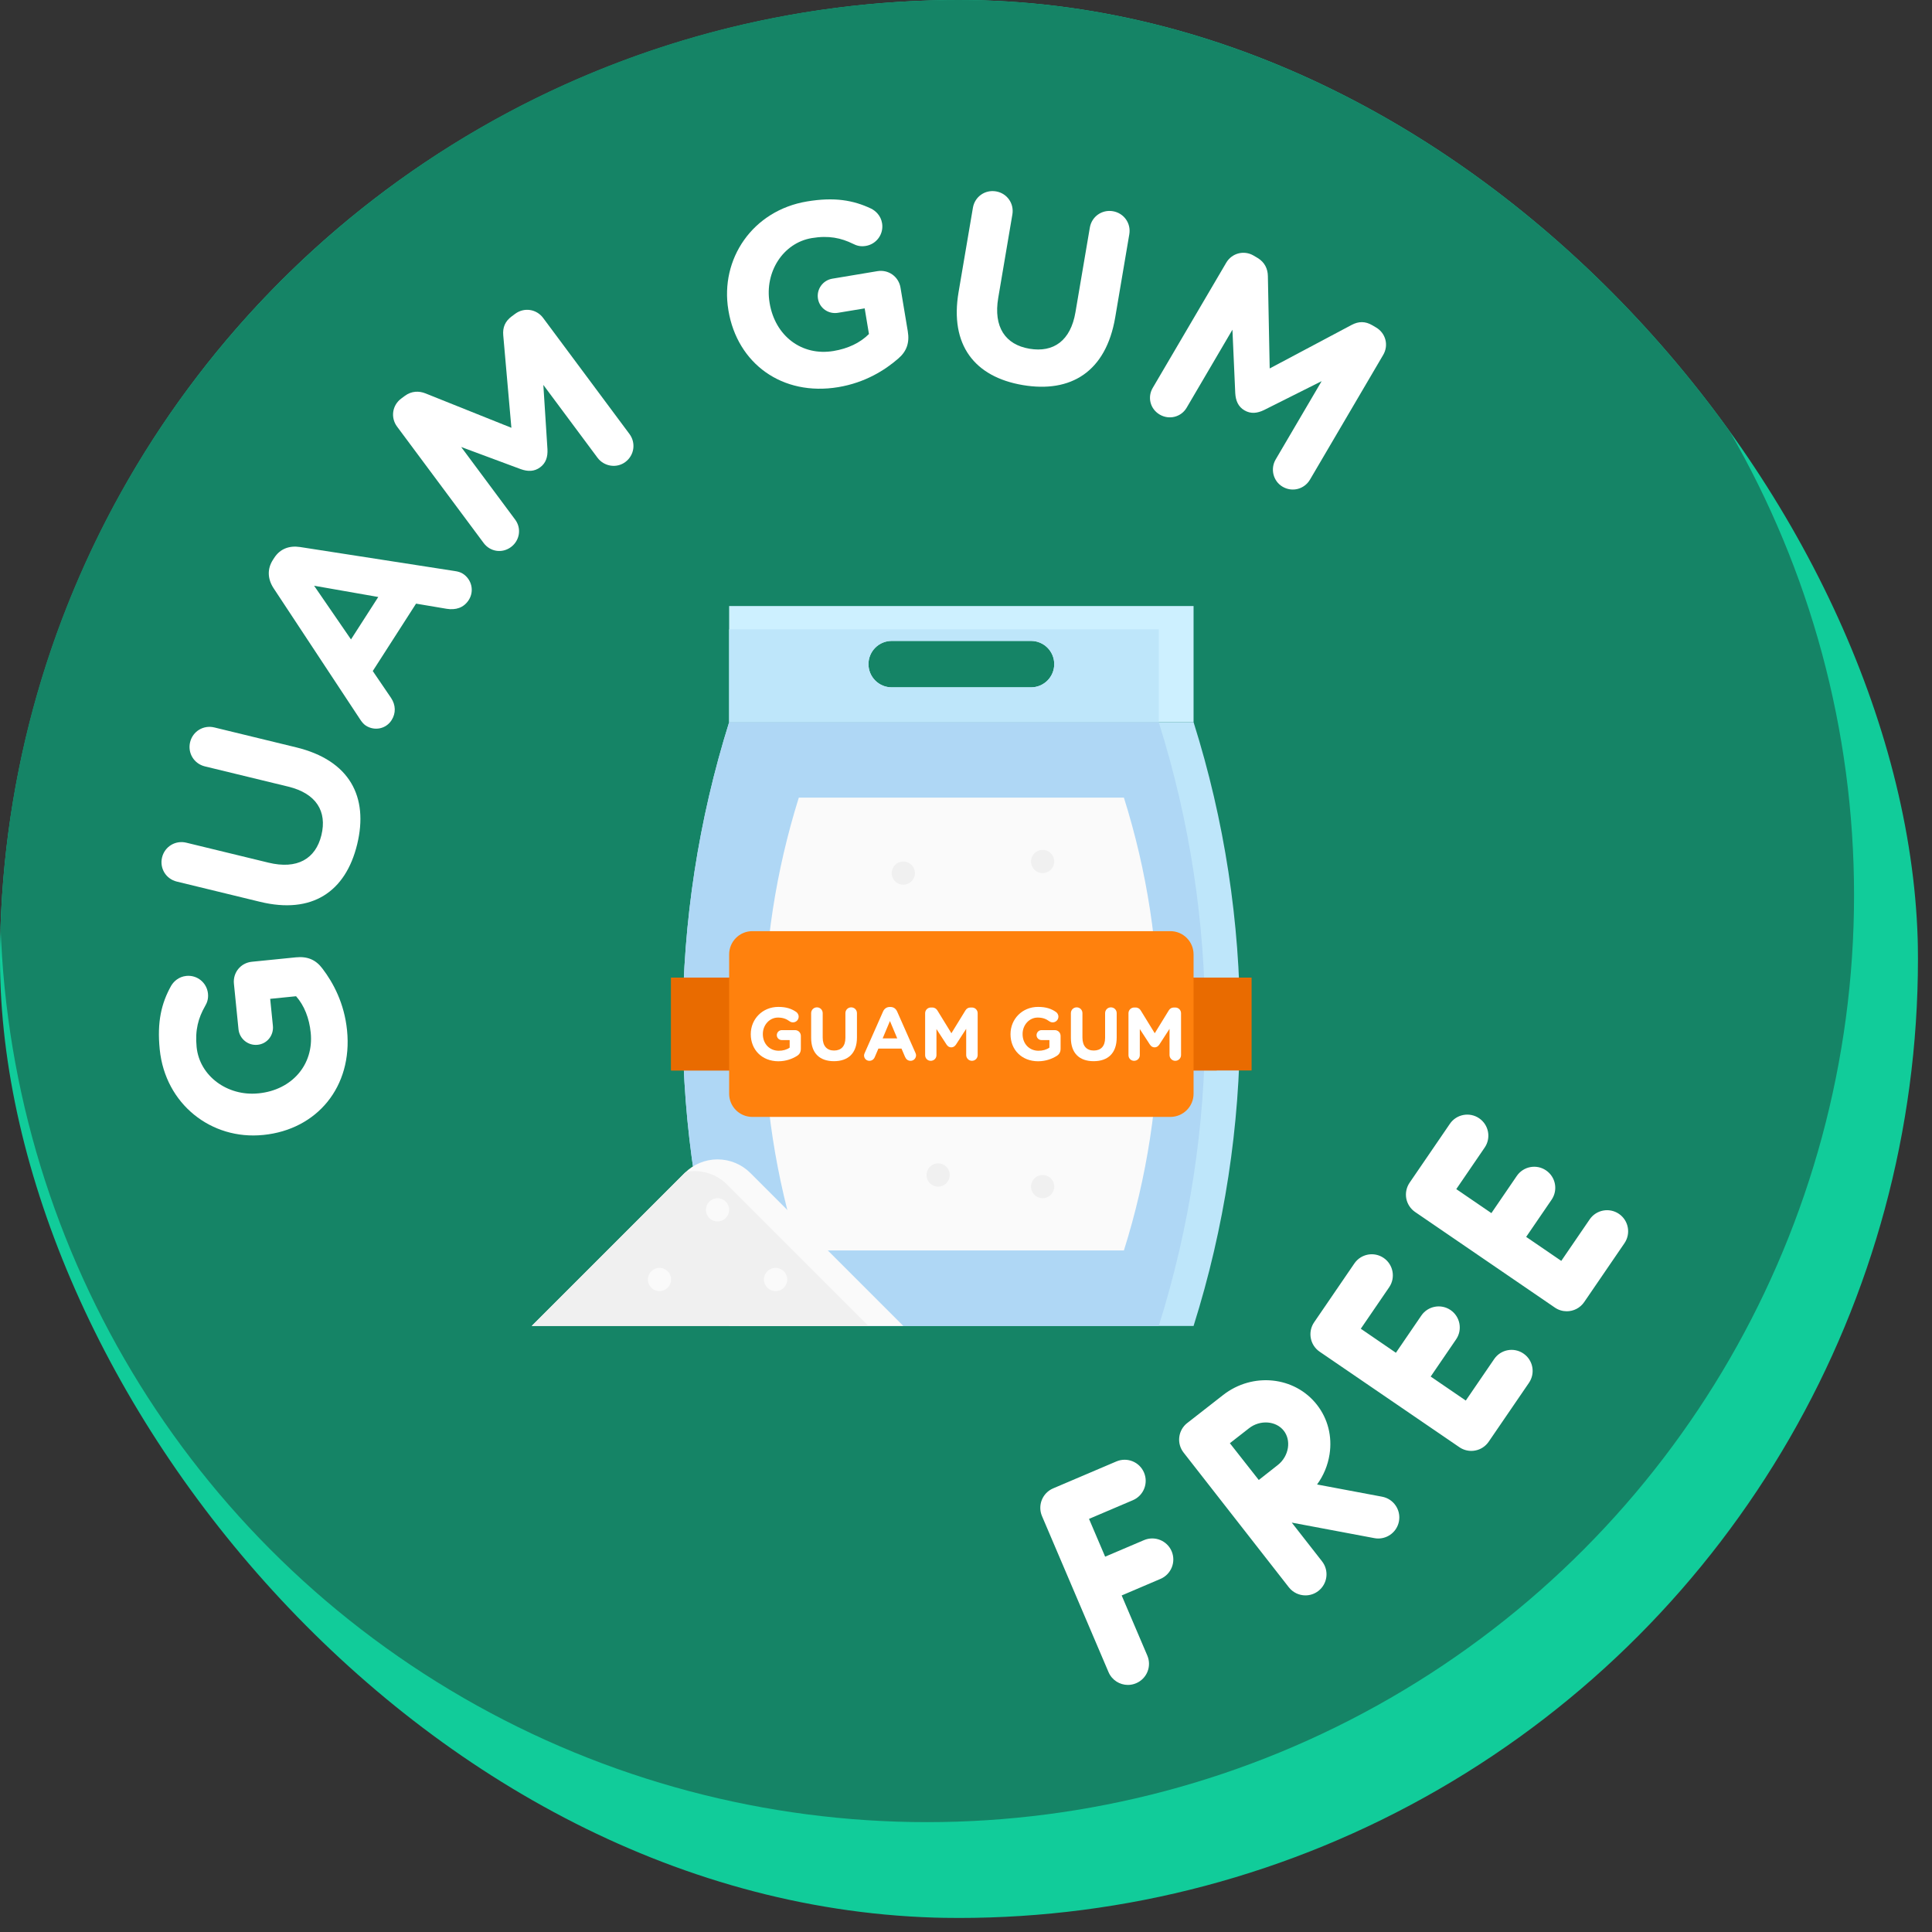
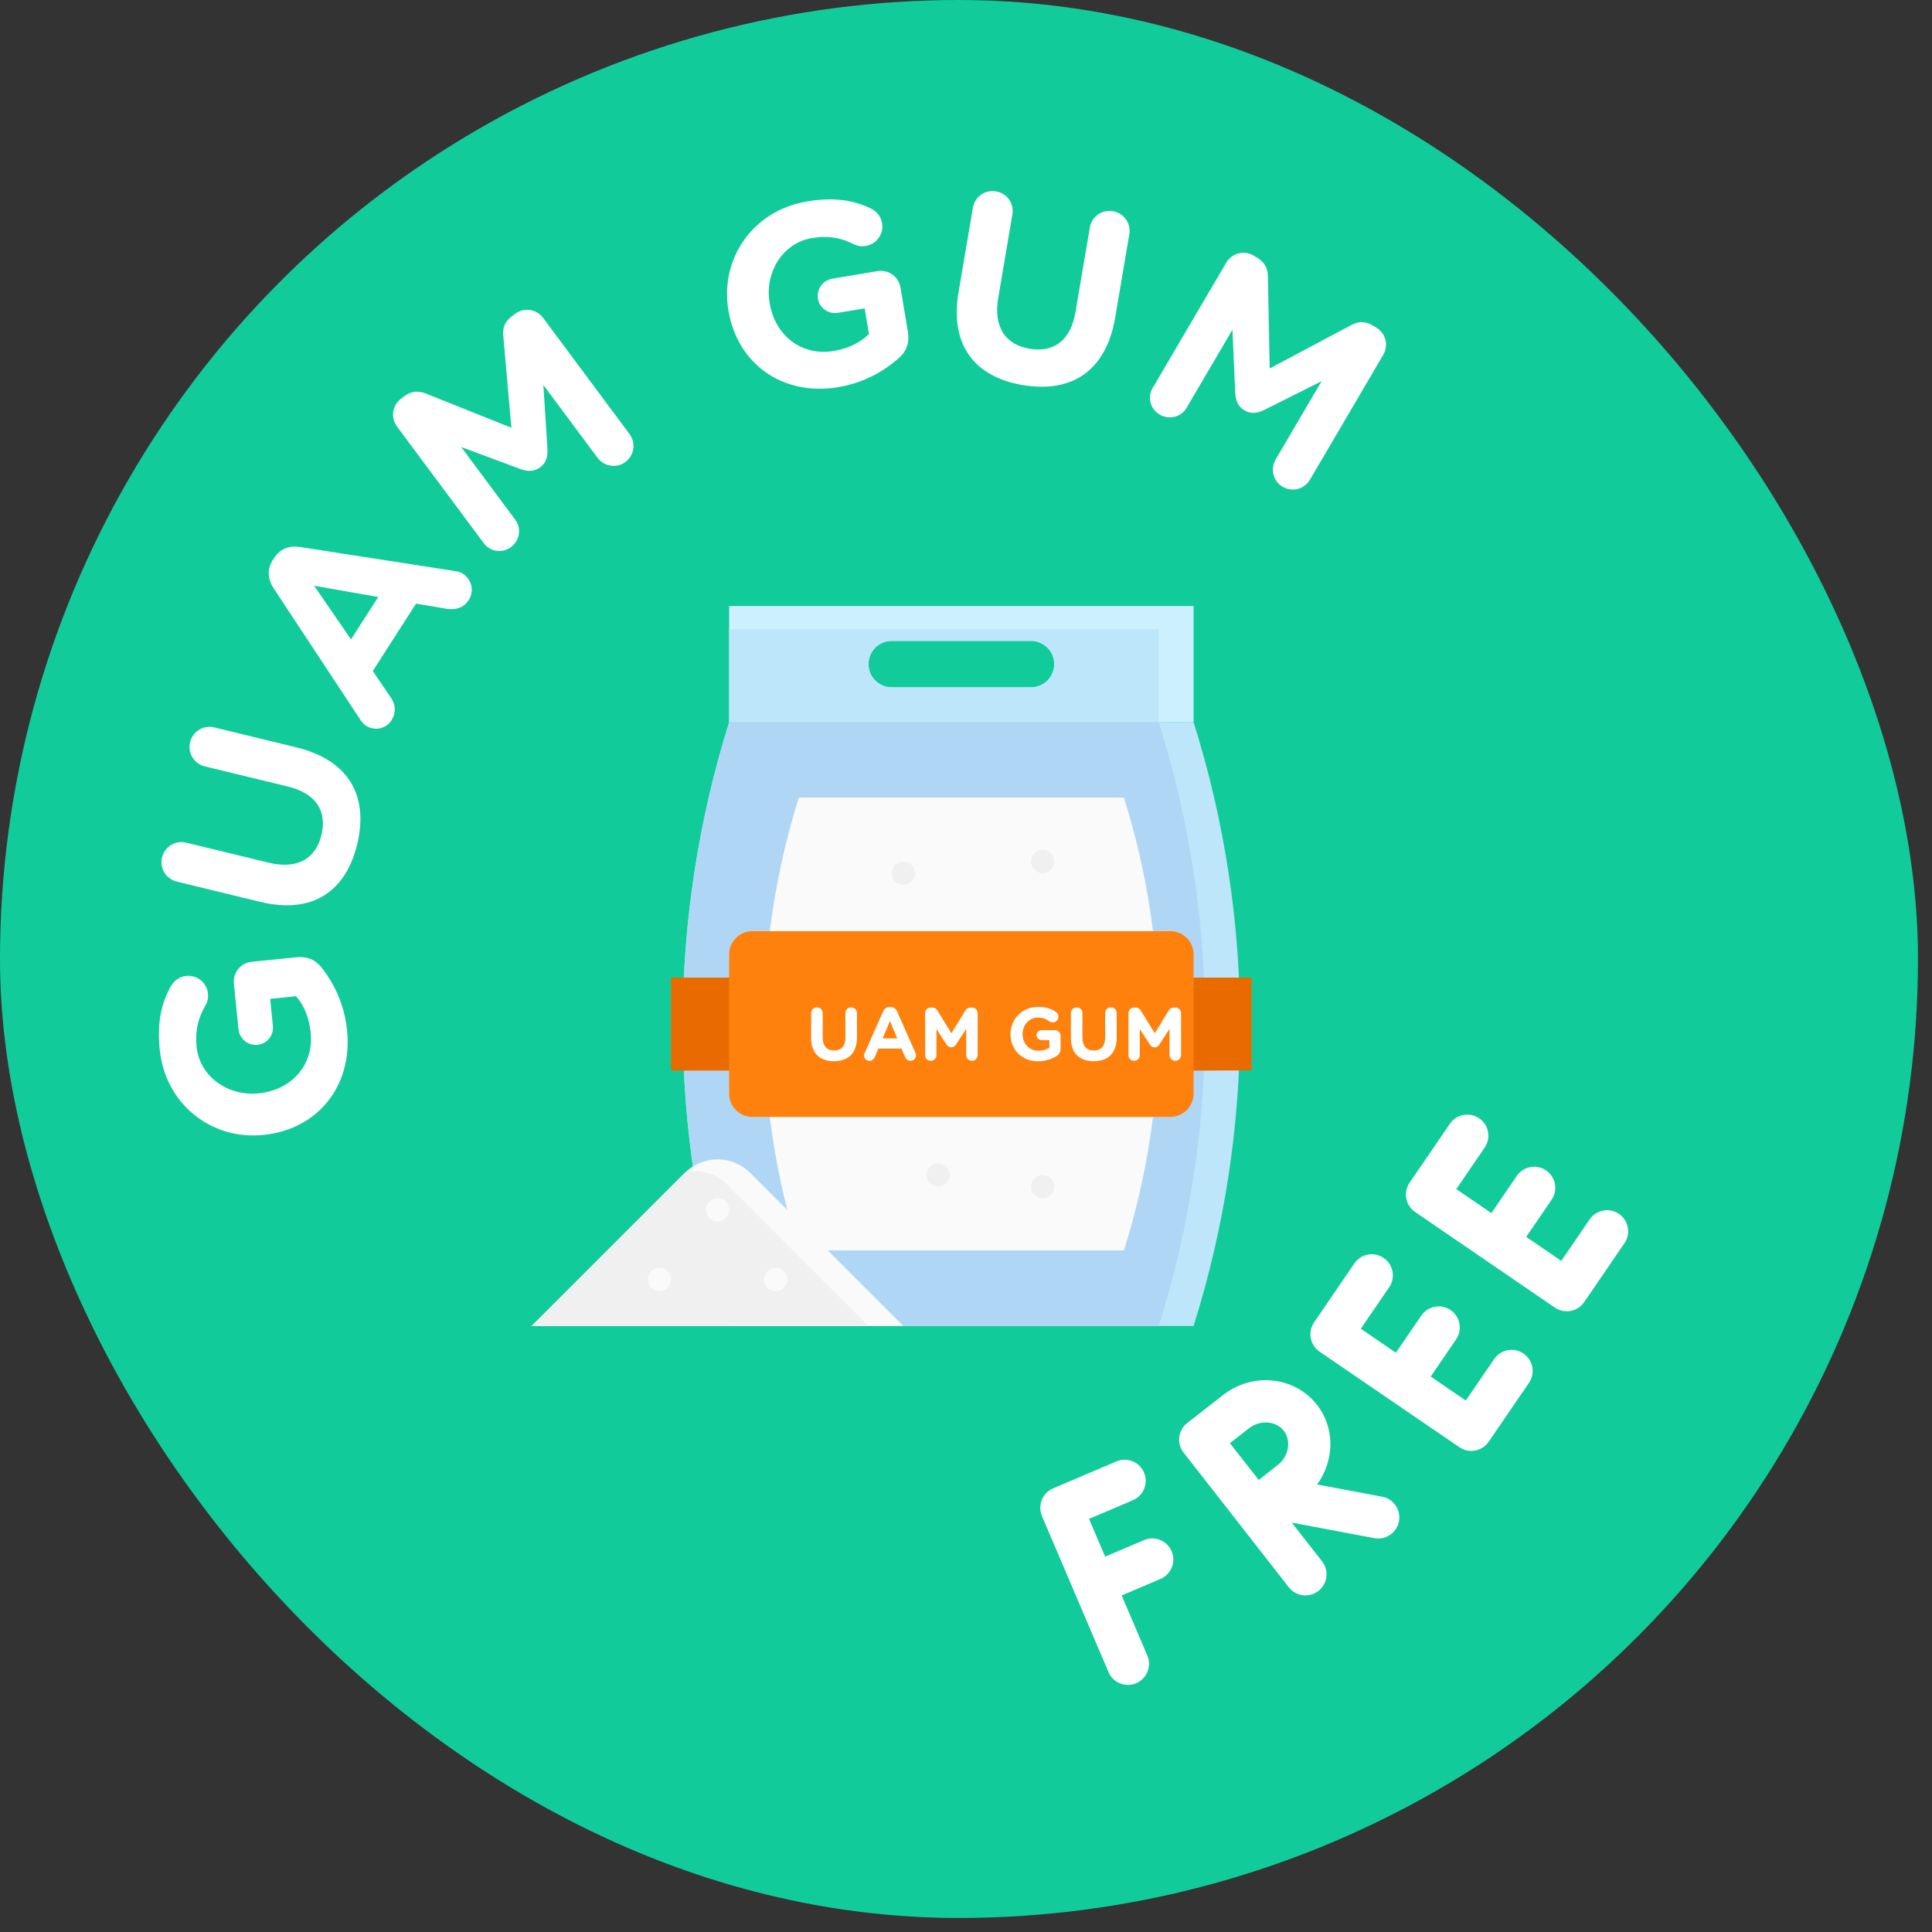
<svg xmlns="http://www.w3.org/2000/svg" width="52" height="52" viewBox="0 0 52 52" fill="none">
  <rect x="0" y="0" width="52" height="52" fill="#333333" stroke="none" />
  <g clip-path="url(#clip0_1712_5099)">
    <circle cx="25.811" cy="25.811" r="25.811" fill="#11CC9A" />
-     <circle cx="24.951" cy="24.092" r="24.951" fill="#158466" />
  </g>
  <path d="M30.79 41.453L29.745 41.898L29.311 40.881L30.492 40.378C30.78 40.255 30.914 39.922 30.791 39.634C30.669 39.346 30.336 39.212 30.047 39.335L28.345 40.06C28.206 40.119 28.097 40.231 28.041 40.37C27.985 40.51 27.986 40.666 28.045 40.805L29.836 45.005C29.928 45.221 30.138 45.35 30.358 45.35C30.432 45.35 30.508 45.335 30.58 45.304C30.869 45.181 31.003 44.848 30.88 44.56L30.19 42.942L31.235 42.496C31.523 42.373 31.657 42.04 31.535 41.752C31.412 41.464 31.079 41.33 30.79 41.453ZM41.004 36.431C40.746 36.254 40.393 36.32 40.216 36.579L39.452 37.696L38.507 37.05L39.191 36.049C39.368 35.791 39.301 35.438 39.043 35.261C38.784 35.084 38.431 35.151 38.255 35.409L37.571 36.41L36.626 35.763L37.39 34.646C37.566 34.388 37.5 34.035 37.242 33.858C36.983 33.681 36.63 33.747 36.453 34.006L35.369 35.591C35.193 35.85 35.259 36.203 35.517 36.38L39.28 38.952C39.375 39.017 39.487 39.051 39.6 39.051C39.635 39.051 39.67 39.048 39.705 39.041C39.853 39.014 39.983 38.928 40.068 38.804L41.152 37.219C41.329 36.96 41.263 36.607 41.004 36.431ZM43.575 32.672C43.316 32.495 42.963 32.561 42.786 32.82L42.022 33.937L41.077 33.291L41.761 32.291C41.938 32.032 41.872 31.679 41.613 31.502C41.355 31.325 41.002 31.392 40.825 31.65L40.141 32.651L39.196 32.005L39.96 30.887C40.137 30.629 40.071 30.276 39.812 30.099C39.553 29.922 39.2 29.989 39.024 30.247L37.94 31.832C37.855 31.957 37.823 32.109 37.85 32.257C37.878 32.405 37.964 32.536 38.088 32.621L41.85 35.194C41.948 35.261 42.059 35.293 42.17 35.293C42.351 35.293 42.529 35.206 42.639 35.045L43.723 33.46C43.899 33.201 43.833 32.849 43.575 32.672ZM37.653 40.946C37.602 41.219 37.364 41.409 37.096 41.409C37.062 41.409 37.026 41.406 36.991 41.399L34.768 40.981L35.583 42.024C35.776 42.271 35.732 42.627 35.485 42.82C35.381 42.901 35.258 42.94 35.136 42.94C34.968 42.94 34.801 42.865 34.689 42.722L31.857 39.097C31.664 38.851 31.707 38.494 31.954 38.301L31.956 38.3L32.919 37.548C33.714 36.926 34.848 37.044 35.446 37.81C35.739 38.185 35.86 38.658 35.785 39.143C35.739 39.44 35.623 39.717 35.449 39.955L37.2 40.284C37.508 40.342 37.711 40.639 37.653 40.946ZM34.553 38.508C34.343 38.24 33.914 38.209 33.617 38.442L33.102 38.844C33.254 39.037 33.413 39.24 33.49 39.338C33.58 39.454 33.735 39.65 33.88 39.834C34.068 39.685 34.271 39.525 34.391 39.432C34.537 39.318 34.636 39.15 34.664 38.969C34.69 38.798 34.651 38.634 34.553 38.508Z" fill="white" />
  <g clip-path="url(#clip1_1712_5099)">
    <path d="M32.125 16.312V19.438H19.625V16.312H32.125ZM24 18.5H27.75C27.916 18.5 28.075 18.434 28.192 18.317C28.309 18.2 28.375 18.041 28.375 17.875C28.375 17.709 28.309 17.55 28.192 17.433C28.075 17.316 27.916 17.25 27.75 17.25H24C23.834 17.25 23.675 17.316 23.558 17.433C23.441 17.55 23.375 17.709 23.375 17.875C23.375 18.041 23.441 18.2 23.558 18.317C23.675 18.434 23.834 18.5 24 18.5Z" fill="#CDF0FF" />
    <path d="M31.188 16.938V19.438H19.625V16.938H31.188ZM24 18.5H27.75C27.916 18.5 28.075 18.434 28.192 18.317C28.309 18.2 28.375 18.041 28.375 17.875C28.375 17.709 28.309 17.55 28.192 17.433C28.075 17.316 27.916 17.25 27.75 17.25H24C23.834 17.25 23.675 17.316 23.558 17.433C23.441 17.55 23.375 17.709 23.375 17.875C23.375 18.041 23.441 18.2 23.558 18.317C23.675 18.434 23.834 18.5 24 18.5Z" fill="#BEE6FA" />
    <path d="M19.625 19.438H32.125C33.792 24.726 33.792 30.399 32.125 35.688H19.625C18.8 33.058 18.379 30.318 18.375 27.562C18.38 24.807 18.801 22.067 19.625 19.438Z" fill="#BEE6FA" />
    <path d="M19.625 19.438H31.188C32.854 24.726 32.854 30.399 31.188 35.688H19.625C18.8 33.058 18.379 30.318 18.375 27.562C18.38 24.807 18.801 22.067 19.625 19.438Z" fill="#AFD7F5" />
    <path d="M21.5 21.469H30.25C31.5 25.435 31.5 29.69 30.25 33.656H21.5C20.881 31.684 20.565 29.629 20.562 27.562C20.566 25.496 20.882 23.441 21.5 21.469Z" fill="#FAFAFA" />
    <path d="M28.062 32.25C27.89 32.25 27.75 32.11 27.75 31.938C27.75 31.765 27.89 31.625 28.062 31.625C28.235 31.625 28.375 31.765 28.375 31.938C28.375 32.11 28.235 32.25 28.062 32.25Z" fill="#F0F0F0" />
    <path d="M24.312 23.812C24.14 23.812 24 23.673 24 23.5C24 23.327 24.14 23.188 24.312 23.188C24.485 23.188 24.625 23.327 24.625 23.5C24.625 23.673 24.485 23.812 24.312 23.812Z" fill="#F0F0F0" />
    <path d="M28.062 23.5C27.89 23.5 27.75 23.36 27.75 23.188C27.75 23.015 27.89 22.875 28.062 22.875C28.235 22.875 28.375 23.015 28.375 23.188C28.375 23.36 28.235 23.5 28.062 23.5Z" fill="#F0F0F0" />
    <path d="M25.25 31.938C25.077 31.938 24.938 31.798 24.938 31.625C24.938 31.452 25.077 31.312 25.25 31.312C25.423 31.312 25.562 31.452 25.562 31.625C25.562 31.798 25.423 31.938 25.25 31.938Z" fill="#F0F0F0" />
    <path d="M33.687 26.312H18.063V28.812H33.687V26.312Z" fill="#E96B00" />
    <path d="M32.75 26.312H18.063V28.812H32.75V26.312Z" fill="#E96B00" />
    <path d="M14.312 35.687H24.312L20.196 31.571C19.962 31.337 19.644 31.205 19.312 31.205C18.981 31.205 18.663 31.337 18.429 31.571L14.312 35.687Z" fill="#FAFAFA" />
    <path d="M23.375 35.688H14.312L18.429 31.571C18.441 31.559 18.456 31.551 18.468 31.54C18.666 31.504 18.87 31.517 19.062 31.576C19.254 31.636 19.429 31.742 19.571 31.884L23.375 35.688Z" fill="#F0F0F0" />
    <path d="M19.312 32.875C19.14 32.875 19 32.735 19 32.562C19 32.39 19.14 32.25 19.312 32.25C19.485 32.25 19.625 32.39 19.625 32.562C19.625 32.735 19.485 32.875 19.312 32.875Z" fill="#FAFAFA" />
    <path d="M17.75 34.75C17.577 34.75 17.438 34.61 17.438 34.438C17.438 34.265 17.577 34.125 17.75 34.125C17.923 34.125 18.062 34.265 18.062 34.438C18.062 34.61 17.923 34.75 17.75 34.75Z" fill="#FAFAFA" />
    <path d="M20.875 34.75C20.702 34.75 20.562 34.61 20.562 34.438C20.562 34.265 20.702 34.125 20.875 34.125C21.048 34.125 21.188 34.265 21.188 34.438C21.188 34.61 21.048 34.75 20.875 34.75Z" fill="#FAFAFA" />
    <path d="M20.25 25.062H31.5C31.845 25.062 32.125 25.342 32.125 25.688V29.438C32.125 29.783 31.845 30.062 31.5 30.062H20.25C19.905 30.062 19.625 29.783 19.625 29.438V25.688C19.625 25.342 19.905 25.062 20.25 25.062Z" fill="#FF810D" />
    <path d="M30.373 28.4V27.272C30.373 27.185 30.442 27.117 30.528 27.117H30.563C30.63 27.117 30.676 27.151 30.704 27.198L31.08 27.81L31.458 27.195C31.49 27.143 31.535 27.117 31.598 27.117H31.632C31.719 27.117 31.788 27.185 31.788 27.272V28.396C31.788 28.483 31.719 28.552 31.632 28.552C31.547 28.552 31.478 28.481 31.478 28.396V27.691L31.206 28.111C31.173 28.16 31.133 28.19 31.076 28.19C31.02 28.19 30.979 28.16 30.947 28.111L30.678 27.697V28.4C30.678 28.485 30.609 28.552 30.524 28.552C30.439 28.552 30.373 28.485 30.373 28.4Z" fill="white" />
    <path d="M29.435 28.562C29.055 28.562 28.823 28.35 28.823 27.934V27.269C28.823 27.182 28.892 27.113 28.979 27.113C29.066 27.113 29.134 27.182 29.134 27.269V27.926C29.134 28.156 29.249 28.275 29.439 28.275C29.629 28.275 29.744 28.16 29.744 27.936V27.269C29.744 27.182 29.813 27.113 29.9 27.113C29.987 27.113 30.056 27.182 30.056 27.269V27.924C30.056 28.352 29.815 28.562 29.435 28.562Z" fill="white" />
    <path d="M27.941 28.564C27.501 28.564 27.198 28.255 27.198 27.837V27.833C27.198 27.43 27.511 27.101 27.939 27.101C28.154 27.101 28.295 27.15 28.422 27.238C28.453 27.261 28.487 27.303 28.487 27.364C28.487 27.449 28.418 27.517 28.334 27.517C28.289 27.517 28.261 27.501 28.238 27.485C28.154 27.424 28.063 27.388 27.929 27.388C27.703 27.388 27.523 27.588 27.523 27.829V27.833C27.523 28.091 27.701 28.281 27.951 28.281C28.065 28.281 28.166 28.253 28.245 28.197V27.994H28.034C27.96 27.994 27.899 27.936 27.899 27.861C27.899 27.786 27.96 27.726 28.034 27.726H28.39C28.477 27.726 28.546 27.794 28.546 27.881V28.225C28.546 28.316 28.511 28.378 28.437 28.423C28.321 28.494 28.154 28.564 27.941 28.564Z" fill="white" />
    <path d="M24.9 28.4V27.272C24.9 27.185 24.969 27.117 25.055 27.117H25.09C25.157 27.117 25.203 27.151 25.231 27.198L25.607 27.81L25.985 27.195C26.017 27.143 26.062 27.117 26.125 27.117H26.159C26.246 27.117 26.314 27.185 26.314 27.272V28.396C26.314 28.483 26.246 28.552 26.159 28.552C26.074 28.552 26.005 28.481 26.005 28.396V27.691L25.733 28.111C25.7 28.16 25.66 28.19 25.603 28.19C25.547 28.19 25.506 28.16 25.474 28.111L25.205 27.697V28.4C25.205 28.485 25.136 28.552 25.051 28.552C24.966 28.552 24.9 28.485 24.9 28.4Z" fill="white" />
    <path d="M23.256 28.407C23.256 28.384 23.264 28.362 23.274 28.34L23.767 27.226C23.801 27.149 23.864 27.103 23.949 27.103H23.967C24.052 27.103 24.112 27.149 24.147 27.226L24.64 28.34C24.65 28.362 24.656 28.382 24.656 28.402C24.656 28.485 24.591 28.552 24.509 28.552C24.436 28.552 24.387 28.51 24.359 28.445L24.264 28.223H23.642L23.543 28.455C23.516 28.516 23.464 28.552 23.399 28.552C23.318 28.552 23.256 28.487 23.256 28.407ZM23.757 27.948H24.149L23.953 27.481L23.757 27.948Z" fill="white" />
    <path d="M22.445 28.562C22.065 28.562 21.832 28.35 21.832 27.934V27.269C21.832 27.182 21.901 27.113 21.988 27.113C22.075 27.113 22.143 27.182 22.143 27.269V27.926C22.143 28.156 22.259 28.275 22.449 28.275C22.639 28.275 22.754 28.16 22.754 27.936V27.269C22.754 27.182 22.823 27.113 22.91 27.113C22.996 27.113 23.065 27.182 23.065 27.269V27.924C23.065 28.352 22.825 28.562 22.445 28.562Z" fill="white" />
-     <path d="M20.951 28.564C20.51 28.564 20.207 28.255 20.207 27.837V27.833C20.207 27.43 20.52 27.101 20.949 27.101C21.163 27.101 21.304 27.15 21.432 27.238C21.462 27.261 21.496 27.303 21.496 27.364C21.496 27.449 21.428 27.517 21.343 27.517C21.298 27.517 21.27 27.501 21.248 27.485C21.163 27.424 21.072 27.388 20.939 27.388C20.712 27.388 20.532 27.588 20.532 27.829V27.833C20.532 28.091 20.71 28.281 20.961 28.281C21.074 28.281 21.175 28.253 21.254 28.197V27.994H21.044C20.969 27.994 20.908 27.936 20.908 27.861C20.908 27.786 20.969 27.726 21.044 27.726H21.399C21.486 27.726 21.555 27.794 21.555 27.881V28.225C21.555 28.316 21.521 28.378 21.446 28.423C21.331 28.494 21.163 28.564 20.951 28.564Z" fill="white" />
  </g>
  <path d="M9.341 27.732C9.494 29.25 8.533 30.402 7.091 30.547L7.078 30.548C5.692 30.687 4.448 29.722 4.299 28.245C4.225 27.507 4.343 27.003 4.606 26.533C4.672 26.421 4.806 26.288 5.015 26.267C5.308 26.237 5.568 26.45 5.598 26.743C5.613 26.896 5.567 26.999 5.519 27.081C5.34 27.395 5.246 27.721 5.292 28.181C5.37 28.961 6.122 29.511 6.951 29.428L6.965 29.427C7.856 29.337 8.45 28.658 8.363 27.795C8.324 27.405 8.191 27.066 7.969 26.814L7.272 26.884L7.345 27.609C7.371 27.866 7.19 28.096 6.932 28.121C6.675 28.147 6.445 27.959 6.419 27.702L6.296 26.476C6.266 26.176 6.479 25.916 6.778 25.886L7.962 25.767C8.276 25.735 8.503 25.832 8.682 26.074C8.966 26.447 9.268 27 9.341 27.732Z" fill="white" />
  <path d="M9.613 22.726C9.302 24.005 8.398 24.613 6.997 24.272L4.759 23.728C4.466 23.657 4.291 23.369 4.362 23.077C4.434 22.785 4.721 22.61 5.014 22.681L7.224 23.218C8 23.407 8.495 23.117 8.651 22.477C8.806 21.838 8.513 21.356 7.758 21.172L5.513 20.627C5.221 20.555 5.046 20.268 5.117 19.975C5.188 19.683 5.476 19.508 5.768 19.579L7.972 20.115C9.414 20.466 9.924 21.447 9.613 22.726Z" fill="white" />
  <path d="M9.846 19.53C9.782 19.488 9.732 19.423 9.686 19.352L7.363 15.831C7.204 15.587 7.186 15.317 7.345 15.07L7.379 15.017C7.537 14.77 7.786 14.68 8.075 14.723L12.243 15.37C12.327 15.382 12.397 15.403 12.456 15.44C12.697 15.595 12.771 15.909 12.616 16.15C12.479 16.362 12.265 16.424 12.023 16.386L11.198 16.247L10.033 18.061L10.525 18.784C10.652 18.974 10.66 19.195 10.539 19.384C10.388 19.62 10.082 19.681 9.846 19.53ZM9.447 17.21L10.181 16.068L8.454 15.765L9.447 17.21Z" fill="white" />
  <path d="M13.018 14.616L10.687 11.482C10.508 11.241 10.556 10.908 10.798 10.728L10.893 10.657C11.079 10.519 11.279 10.519 11.454 10.589L13.764 11.514L13.545 9.025C13.526 8.813 13.595 8.648 13.769 8.518L13.865 8.447C14.106 8.267 14.439 8.316 14.619 8.558L16.942 11.681C17.121 11.922 17.072 12.255 16.831 12.435C16.595 12.611 16.258 12.556 16.082 12.32L14.624 10.36L14.735 12.092C14.745 12.294 14.696 12.461 14.538 12.578C14.381 12.695 14.206 12.695 14.016 12.627L12.413 12.031L13.866 13.986C14.042 14.222 13.989 14.549 13.753 14.724C13.517 14.9 13.194 14.852 13.018 14.616Z" fill="white" />
  <path d="M22.562 10.42C21.057 10.671 19.845 9.787 19.606 8.358L19.604 8.344C19.375 6.97 20.257 5.666 21.721 5.422C22.452 5.3 22.963 5.385 23.449 5.616C23.565 5.675 23.707 5.8 23.741 6.007C23.79 6.297 23.594 6.571 23.304 6.619C23.152 6.645 23.047 6.606 22.961 6.563C22.637 6.404 22.305 6.332 21.85 6.408C21.076 6.537 20.576 7.323 20.713 8.145L20.715 8.159C20.863 9.042 21.579 9.59 22.435 9.447C22.822 9.383 23.151 9.228 23.388 8.99L23.273 8.3L22.555 8.419C22.299 8.462 22.058 8.296 22.016 8.041C21.973 7.786 22.146 7.544 22.401 7.501L23.616 7.298C23.913 7.249 24.187 7.444 24.237 7.741L24.433 8.915C24.485 9.226 24.403 9.459 24.173 9.654C23.82 9.961 23.287 10.299 22.562 10.42Z" fill="white" />
  <path d="M27.527 10.364C26.23 10.144 25.559 9.284 25.8 7.863L26.186 5.592C26.236 5.295 26.511 5.101 26.807 5.151C27.104 5.201 27.299 5.476 27.248 5.773L26.868 8.015C26.734 8.802 27.058 9.276 27.707 9.386C28.356 9.496 28.816 9.17 28.946 8.404L29.333 6.126C29.383 5.83 29.657 5.635 29.954 5.685C30.251 5.736 30.446 6.01 30.395 6.307L30.016 8.543C29.767 10.006 28.824 10.584 27.527 10.364Z" fill="white" />
  <path d="M31.026 10.44L33.004 7.071C33.156 6.812 33.482 6.727 33.741 6.879L33.844 6.94C34.043 7.057 34.122 7.241 34.125 7.429L34.174 9.917L36.38 8.745C36.569 8.645 36.748 8.644 36.935 8.754L37.037 8.814C37.297 8.967 37.382 9.292 37.229 9.552L35.259 12.908C35.106 13.168 34.781 13.253 34.521 13.1C34.267 12.951 34.186 12.62 34.335 12.366L35.572 10.259L34.02 11.037C33.838 11.125 33.664 11.144 33.495 11.045C33.326 10.946 33.259 10.784 33.247 10.583L33.171 8.874L31.938 10.975C31.789 11.228 31.466 11.307 31.213 11.158C30.959 11.009 30.877 10.693 31.026 10.44Z" fill="white" />
  <defs>
    <clipPath id="clip0_1712_5099">
      <rect width="51.623" height="51.623" rx="25.811" fill="white" />
    </clipPath>
    <clipPath id="clip1_1712_5099">
      <rect width="20" height="20" fill="white" transform="matrix(-1 0 0 1 34 16)" />
    </clipPath>
  </defs>
</svg>